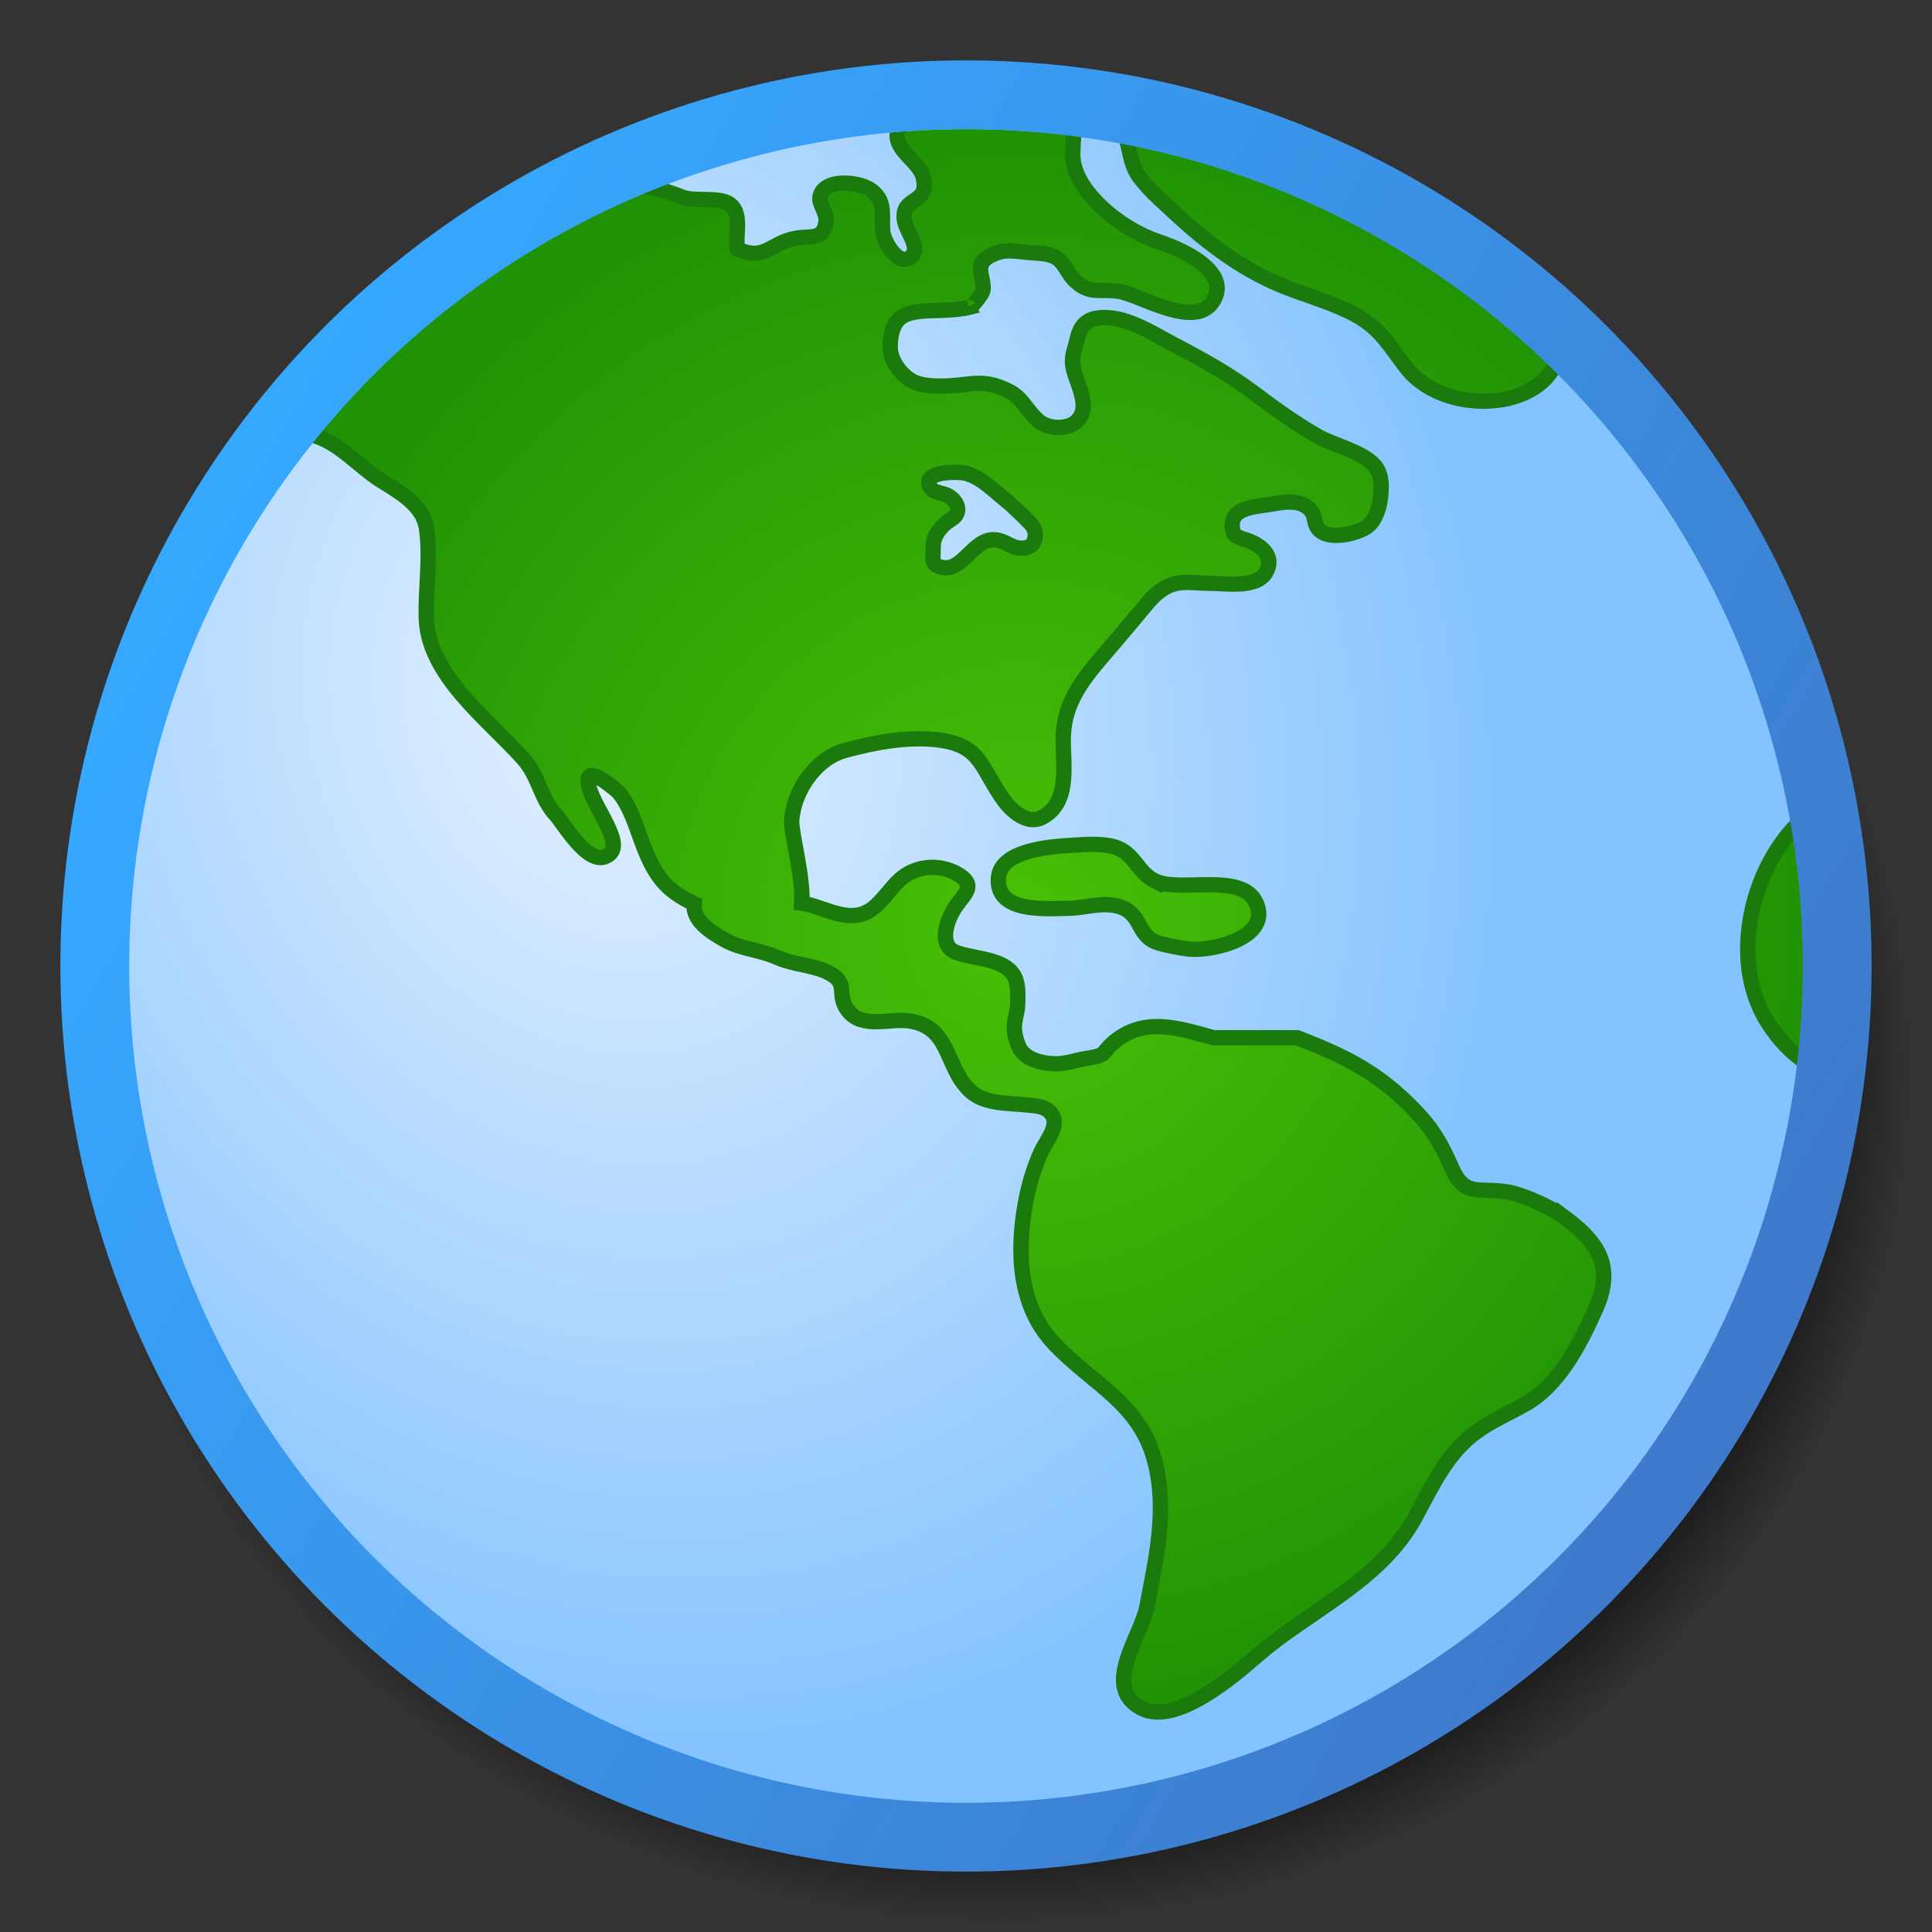
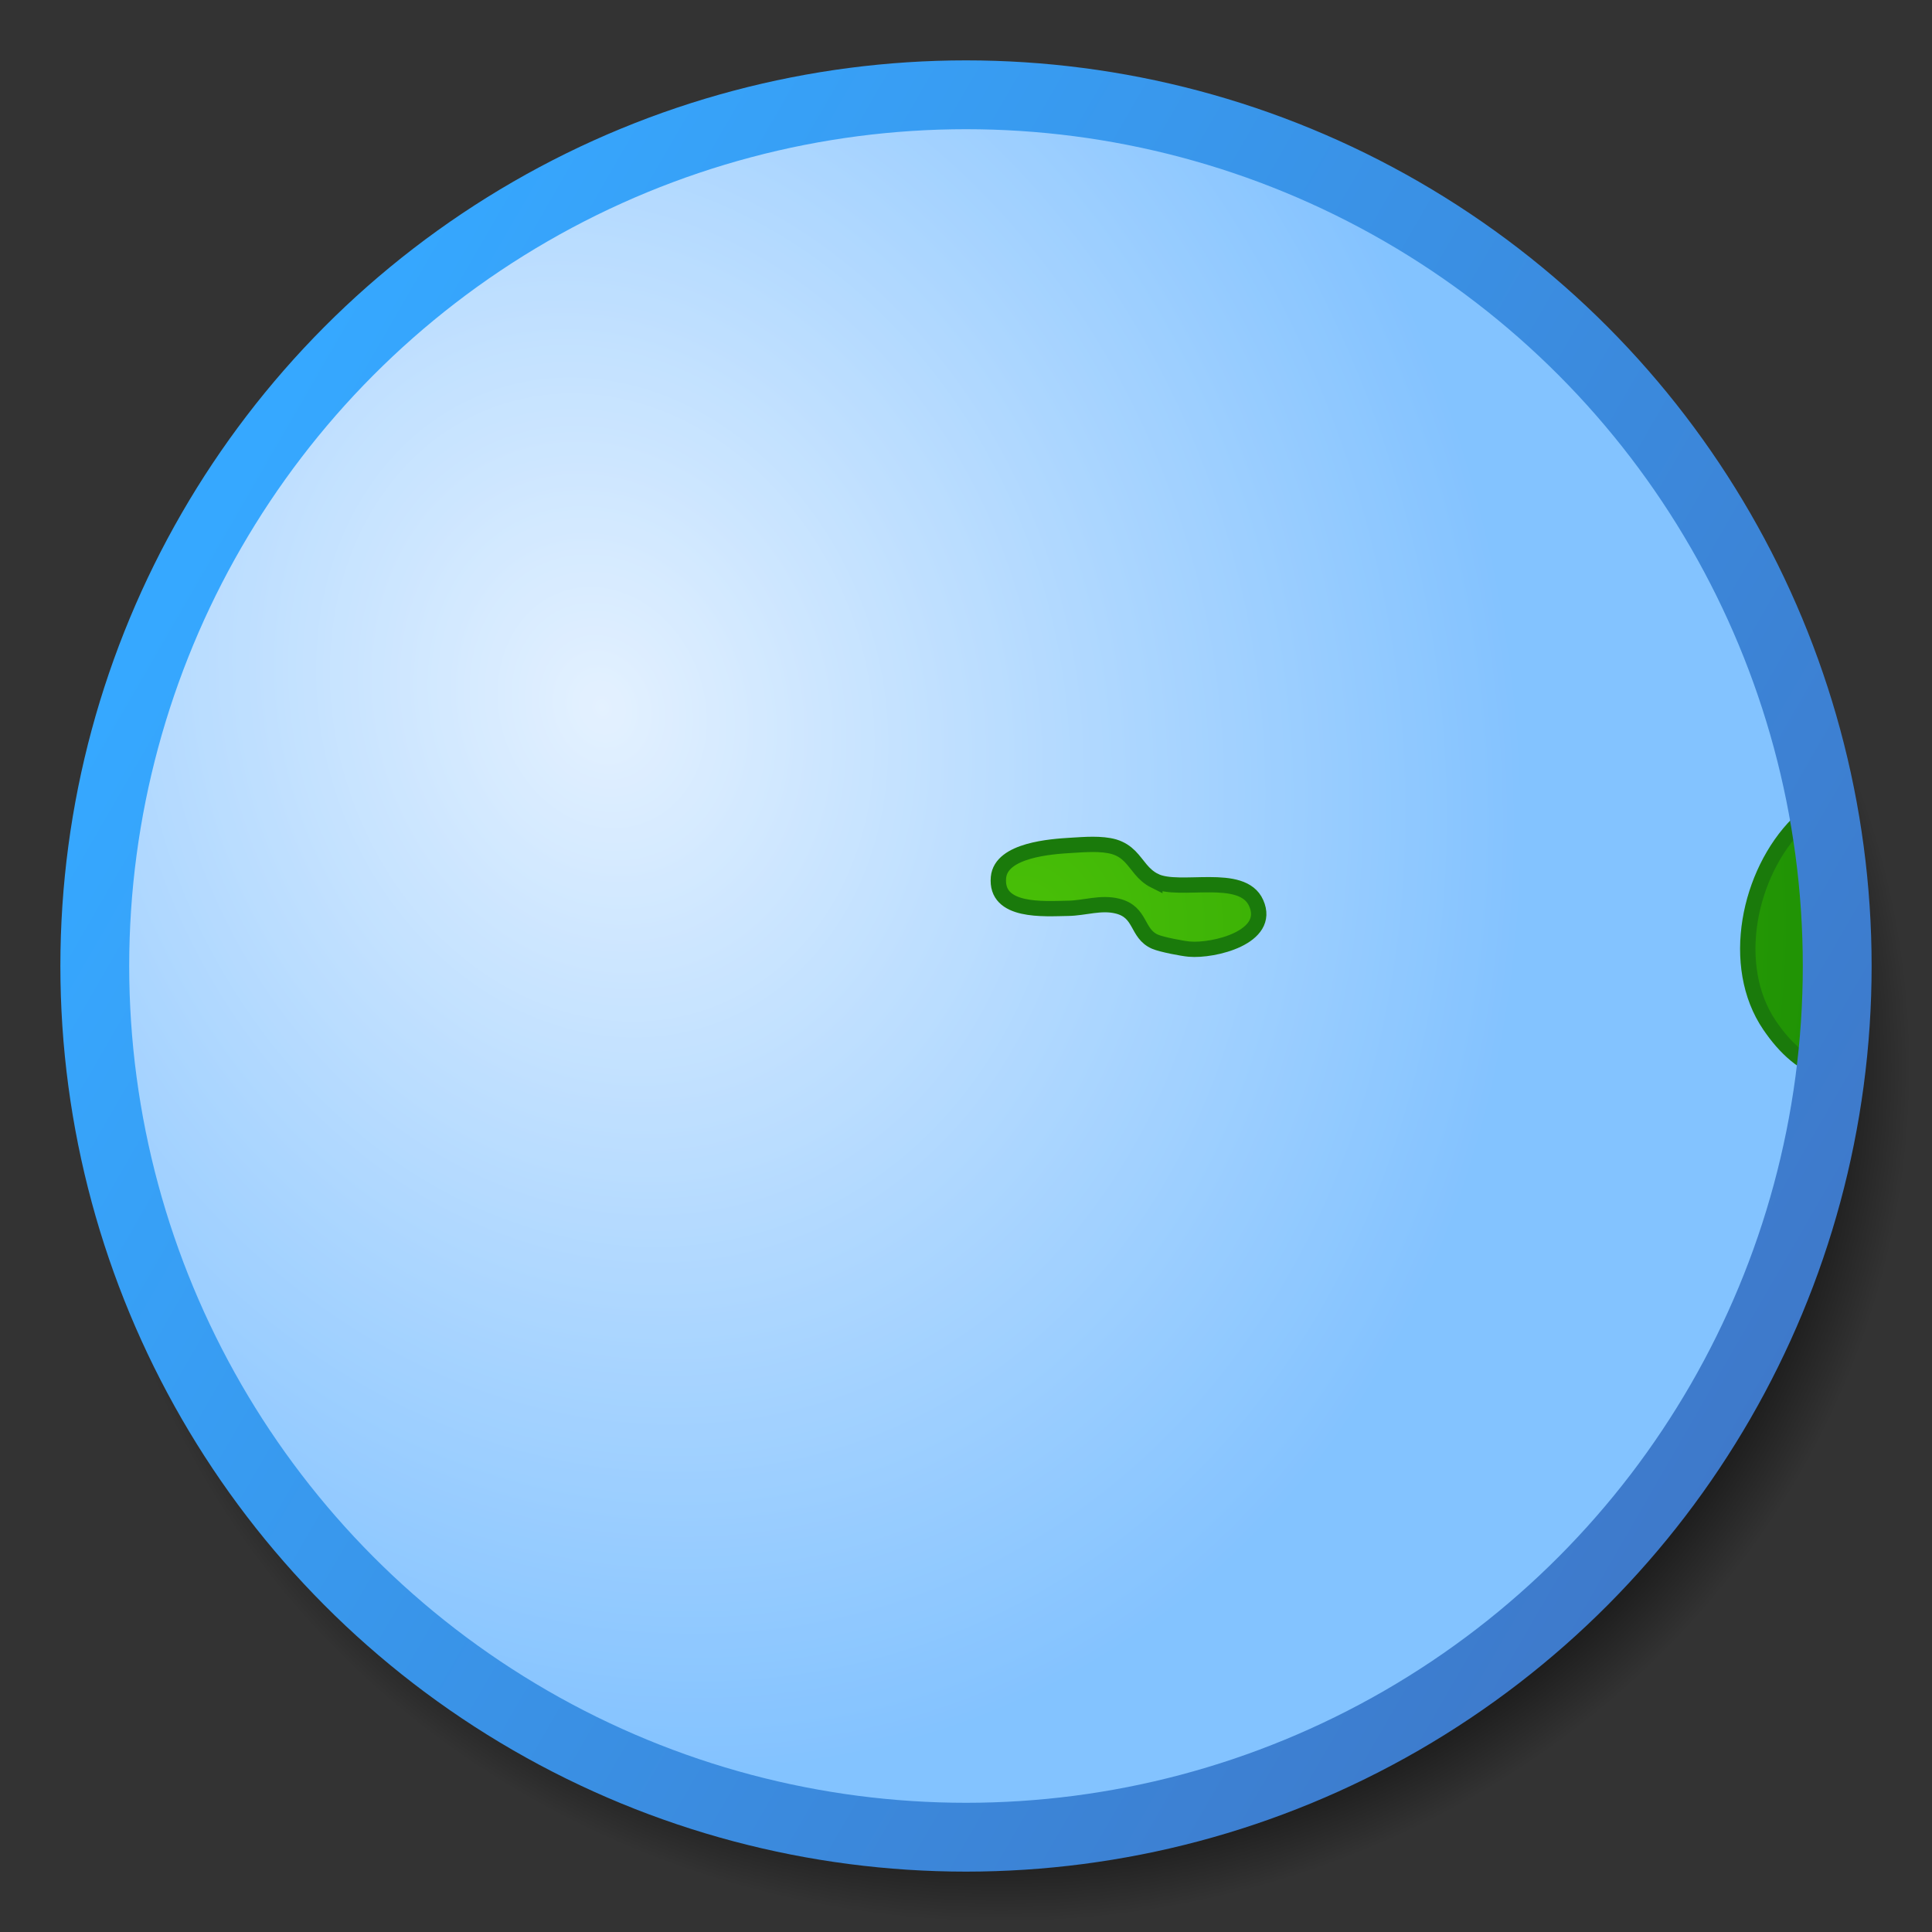
<svg xmlns="http://www.w3.org/2000/svg" xmlns:xlink="http://www.w3.org/1999/xlink" width="512" height="512" version="1.0" viewBox="0 0 51.2 51.2">
  <rect x="0" y="0" width="51.2" height="51.2" fill="#333333" stroke="none" />
  <defs>
    <radialGradient id="a">
      <stop offset="0" stop-opacity=".312" />
      <stop offset=".88" stop-opacity=".606" />
      <stop offset="1" stop-opacity="0" />
    </radialGradient>
    <radialGradient xlink:href="#a" id="f" cx="31.386" cy="32.356" r="26.5" fx="31.386" fy="32.356" gradientTransform="matrix(.91 -.005 .005 .855 -2.197 .784)" gradientUnits="userSpaceOnUse" />
    <radialGradient xlink:href="#b" id="g" cx="16.353" cy="26.318" r="26.8" fx="16.353" fy="26.318" gradientTransform="matrix(.328 1.017 -.85 .266 32.969 -4.883)" gradientUnits="userSpaceOnUse" />
    <radialGradient xlink:href="#c" id="h" cx="67.994" cy="60.526" r="59.656" fx="67.994" fy="60.526" gradientTransform="matrix(1 0 0 1.009 0 -.528)" gradientUnits="userSpaceOnUse" />
    <radialGradient xlink:href="#c" id="j" cx="67.994" cy="60.526" r="59.656" fx="67.994" fy="60.526" gradientTransform="matrix(1 0 0 1.009 0 -.528)" gradientUnits="userSpaceOnUse" />
    <radialGradient xlink:href="#c" id="k" cx="67.994" cy="60.526" r="59.656" fx="67.994" fy="60.526" gradientTransform="matrix(1 0 0 1.009 0 -.528)" gradientUnits="userSpaceOnUse" />
    <radialGradient xlink:href="#c" id="l" cx="67.994" cy="60.526" r="59.656" fx="67.994" fy="60.526" gradientTransform="matrix(1 0 0 1.009 0 -.528)" gradientUnits="userSpaceOnUse" />
    <linearGradient xlink:href="#b" id="d" x1="54.51" x2="9.547" y1="41.179" y2="16.249" gradientUnits="userSpaceOnUse" spreadMethod="pad">
      <stop offset="0" stop-color="#3e79ca" />
      <stop offset="1" stop-color="#36a8ff" />
    </linearGradient>
    <linearGradient id="c">
      <stop offset="0" stop-color="#49c007" />
      <stop offset="1" stop-color="#209305" />
    </linearGradient>
    <linearGradient id="b" x1="52.778" x2="22.014" y1="-13.239" y2="51.987" gradientUnits="userSpaceOnUse">
      <stop offset="0" stop-color="#d8ebff" />
      <stop offset="1" stop-color="#4fa9ff" />
    </linearGradient>
    <linearGradient xlink:href="#d" id="m" x1="55.454" x2="9.547" y1="42.753" y2="16.249" gradientTransform="translate(-2.141 -2.141) scale(.895)" gradientUnits="userSpaceOnUse" />
    <clipPath id="i">
      <use xlink:href="#e" width="100%" height="100%" overflow="visible" />
    </clipPath>
    <path id="e" d="M127.65 64c0 35.15-28.5 63.65-63.66 63.65C28.85 127.65.35 99.15.35 64 .35 28.84 28.85.35 63.99.35c35.16 0 63.66 28.49 63.66 63.65z" />
  </defs>
  <ellipse cx="27.725" cy="26.12" fill="url(#f)" rx="27.035" ry="27.3" />
  <circle cx="25.6" cy="25.6" r="22.6" fill="url(#g)" />
  <circle cx="25.6" cy="25.6" r="22.6" fill="#fff" opacity=".298" />
  <g fill="url(#h)" stroke="#1a7a0b" stroke-width="1.157" clip-path="url(#i)" transform="matrix(.352 0 0 .35 3.095 3.299)">
-     <path fill="url(#j)" d="M108.99 82.74c-1.05-.79-3.19-1.75-4.38-1.93-2.03-.31-3.13.4-4.08-1.75-.79-1.79-1.38-2.91-2.79-4.39-2.72-2.84-5.18-4.1-8.87-5.52h-6.28c-2.64-.72-5.29-1.66-7.64.44-.25.22-.46.5-.69.75-.26.28-1.43.38-1.81.48-.53.13-1.09.29-1.65.3-.86.02-2.04-.21-2.63-.89-.34-.39-.54-1.16-.59-1.67-.06-.68.23-1.27.24-1.92.02-.58.05-1.25-.11-1.8-.33-1.15-1.63-1.48-2.64-1.7-.6-.13-1.19-.22-1.8-.42-1.53-.52-.74-2.61-.09-3.54.66-.95 1.61-1.61.02-2.48-1.28-.69-2.85-.58-3.98.26-1.08.82-1.79 2.41-3.1 2.82-1.5.48-3.13-.62-4.55-.82.14-1.89-.81-5.37-.76-6.23.14-2.27 1.81-4.73 4-5.33 2.19-.6 4.6-1.06 6.87-.82 3.51.37 3.36 2.25 5.19 4.7.6.8 1.75 1.74 2.79 1.19 2.21-1.16 1.53-4.14 1.6-6.15.11-3.13 2.12-5.02 4.04-7.33.71-.85 1.43-1.69 2.13-2.55.63-.78 1.37-1.51 2.43-1.71.74-.13 1.65.01 2.4.01 1.22 0 3.55.41 4.26-.84.66-1.18-.31-1.99-1.29-2.37-.4-.16-1.08-.24-1.2-.74-.41-1.75 1.47-1.81 2.64-2 1.06-.17 2.43-.52 3.24.46.36.44.18.97.59 1.42.75.81 2.68.35 3.49-.12.94-.55 1.2-2.09 1.2-3.09 0-.52-.08-1.06-.38-1.49-.8-1.14-3.15-1.66-4.33-2.33-1.72-.98-3.32-2.14-4.89-3.33-1.84-1.39-3.85-2.51-5.88-3.58-1.75-.91-3.92-2.42-5.97-2.06-.8.13-1.24.71-1.41 1.48-.11.58-.38 1.17-.38 1.77.01.73.35 1.4.56 2.08.26.85.47 1.72-.2 2.43-.64.67-2.06.65-2.8.1-.9-.68-1.27-1.77-2.26-2.29-1.1-.58-1.92-.74-3.15-.59-1.15.14-2.53.28-3.68-.01-1.1-.27-2.17-1.6-2.19-2.73-.02-.81.16-1.94.93-2.39.91-.52 2.42-.39 3.44-.47.21-.01.41-.03.6-.05.03-.01.06-.01.09-.01.03-.01.07-.01.1-.01.29-.04.56-.07.75-.12-.01-.02-.04-.04-.05-.06.16.3 1.07-1.02 1.1-1.17.16-.66-.33-1.43-.09-2.05.18-.46.83-.75 1.26-.89.67-.21 1.36-.09 2.04-.02.55.06 1.14.06 1.68.17 1.25.26 1.29 1.24 2.07 2 1.12 1.05 1.8.59 3.26.79 1.57.21 5.69 2.91 7.09.8 1.56-2.35-2.64-4.08-3.94-4.51-2.05-.68-4.09-2.07-5.43-3.77-.66-.84-1.18-1.86-1.16-2.96.03-.89 0-2.26.83-2.83.2-.13.42-.21.65-.22.41-.04.86-.06 1.2.14.5.31.91.91 1.17 1.42.55 1.1.36 2.15 1.15 3.25.79 1.07 1.82 1.94 2.78 2.84 2.49 2.32 5.24 4.38 8.43 5.6 1.72.66 3.53 1.17 5.16 2.07 1.85 1.04 2.53 2.38 3.76 3.97 3.45 4.43 13.57 2.99 11.2-4-1.78-5.24-5.26-9.73-9.9-12.57-2.23-1.36-4.23-3.25-6.48-4.51-2.82-1.57-6.2-2.05-9.34-2.57-3.71-.61-7.35-.89-11.1-1.06-2.73-.12-5.62-.56-7.89 1.28-1.21.97-4.77 4.34-4.84 5.74-.07 1.34 1.69 2.06 1.97 3.29.11.53.15 1-.26 1.4-.45.44-1.07.58-1.17 1.28-.08.61.15 1.02.39 1.54.19.4.6 1.17.25 1.62-.93 1.17-2.18-.94-2.26-1.74-.12-1.3.29-2.43-1.03-3.25-.89-.55-3.31-.79-3.68.51-.18.62.52 1.22.44 1.94-.17 1.46-1.14 1.09-2.25 1.28-1.94.33-2.34 1.78-4.42.82-.2-1.04.4-2.72-.61-3.42-.81-.55-2.63-.15-3.54-.51-2.28-.92-4.29-1.21-6.72-.49-2.57.77-5.14 2.29-7.62 3.52-3.19 1.58-8.18-.45-10.78 1.88l-.05.45c-2.14-.02-3.03.32-4.53 2.31-1.08 1.43-1.63 2.81-2.28 4.39-.49 1.2-1.51 2.3-1.7 3.64-.12.94-.05 2.13.09 3.06.07.52 4.7-.89 5.29-.82 2.15.28 3.81 2.36 5.53 3.47 1.47.93 3.25 1.89 3.51 3.68.32 2.16-.08 4.57-.02 6.76.12 4.35 4.62 7.66 7.3 10.67 1.19 1.34 1.29 3.01 2.46 4.27.65.71 2.62 4.24 4.06 2.93 1.15-1.04-1.86-4.22-1.62-5.68.13-.89 2.15.89 2.27 1.02.84 1 1.28 2.44 1.72 3.65.95 2.61 1.79 3.77 3.98 4.79-.13 1.25 1.15 2.09 2.29 2.74 1.25.71 2.61.73 3.94 1.32 1.26.57 2.64.56 3.81 1.13 1.74.84.57 1.67 1.55 2.92 1.09 1.4 3.16.54 4.63.77 3.15.49 2.62 3.5 4.58 5.31 1.07 1.01 2.9.9 4.25 1.05.53.06 1.22.07 1.64.45 1.05.93-.18 2.21-.58 3.12-.55 1.22-.93 2.53-1.17 3.85-.67 3.68-.53 7.79 2.15 10.64 2.92 3.11 6.49 4.52 7.6 8.96.95 3.71.07 7.34-.61 11-.42 2.2-3.43 6.02-.44 7.64 2.6 1.41 7.02-2.47 8.72-3.95 4.01-3.5 9.31-5.63 11.95-10.54 1.25-2.33 2.36-4.79 4.55-6.4 1.15-.85 2.48-1.41 3.71-2.12 2.61-1.49 4.17-4.66 5.34-7.29 1.38-3.19.11-4.99-2.39-6.86zM61.9 26.46c.71-.17 1.67-.13 1.97-.06 1.15.28 2 1.18 2.88 1.9.64.51 1.18 1.05 1.75 1.62.37.37.72.7.64 1.31-.06.53-.36.79-.84.84-.87.09-1.26-.48-2.04-.61-1.85-.31-2.62 2.81-4.47 1.96-.47-.22-.33-.61-.33-1.11-.01-.38 0-.72.14-1.05.18-.42.47-.77.82-1.08.22-.19.58-.34.75-.59.41-.64-.17-1.32-.75-1.56-.36-.15-.89-.16-1.12-.48-.43-.61-.01-.93.6-1.09z" />
    <path fill="url(#k)" d="M136.02 61.08c-.02-3 .12-7.11-2.38-9.28-2.31-2.01-5.16-.79-7.07 1.13-3.7 3.73-5.2 10.77-2.12 15.3 1.14 1.68 2.59 3.08 4.49 3.52 1.86.43 5.41.66 6.32-1.24.52-1.09.32-2.37.32-3.56-.01-2.03.46-3.86.44-5.87z" />
    <path fill="url(#l)" d="M78.15 57.27c-.92-.46-1.27-1.24-1.88-1.86-.3-.3-.66-.56-1.18-.72-.98-.28-2.22-.17-3.23-.11-1.49.09-5.29.34-5.48 2.43-.25 2.67 3.42 2.37 5.24 2.34 1.25-.02 2.46-.48 3.71-.17 1.83.45 1.42 2.08 2.84 2.7.51.22 2.09.52 2.58.56 1.82.16 6.19-.89 5.03-3.49-1.05-2.39-5.76-.75-7.63-1.68z" />
  </g>
  <circle cx="25.6" cy="25.6" r="23.088" fill="none" stroke="url(#m)" stroke-width="1.824" />
</svg>